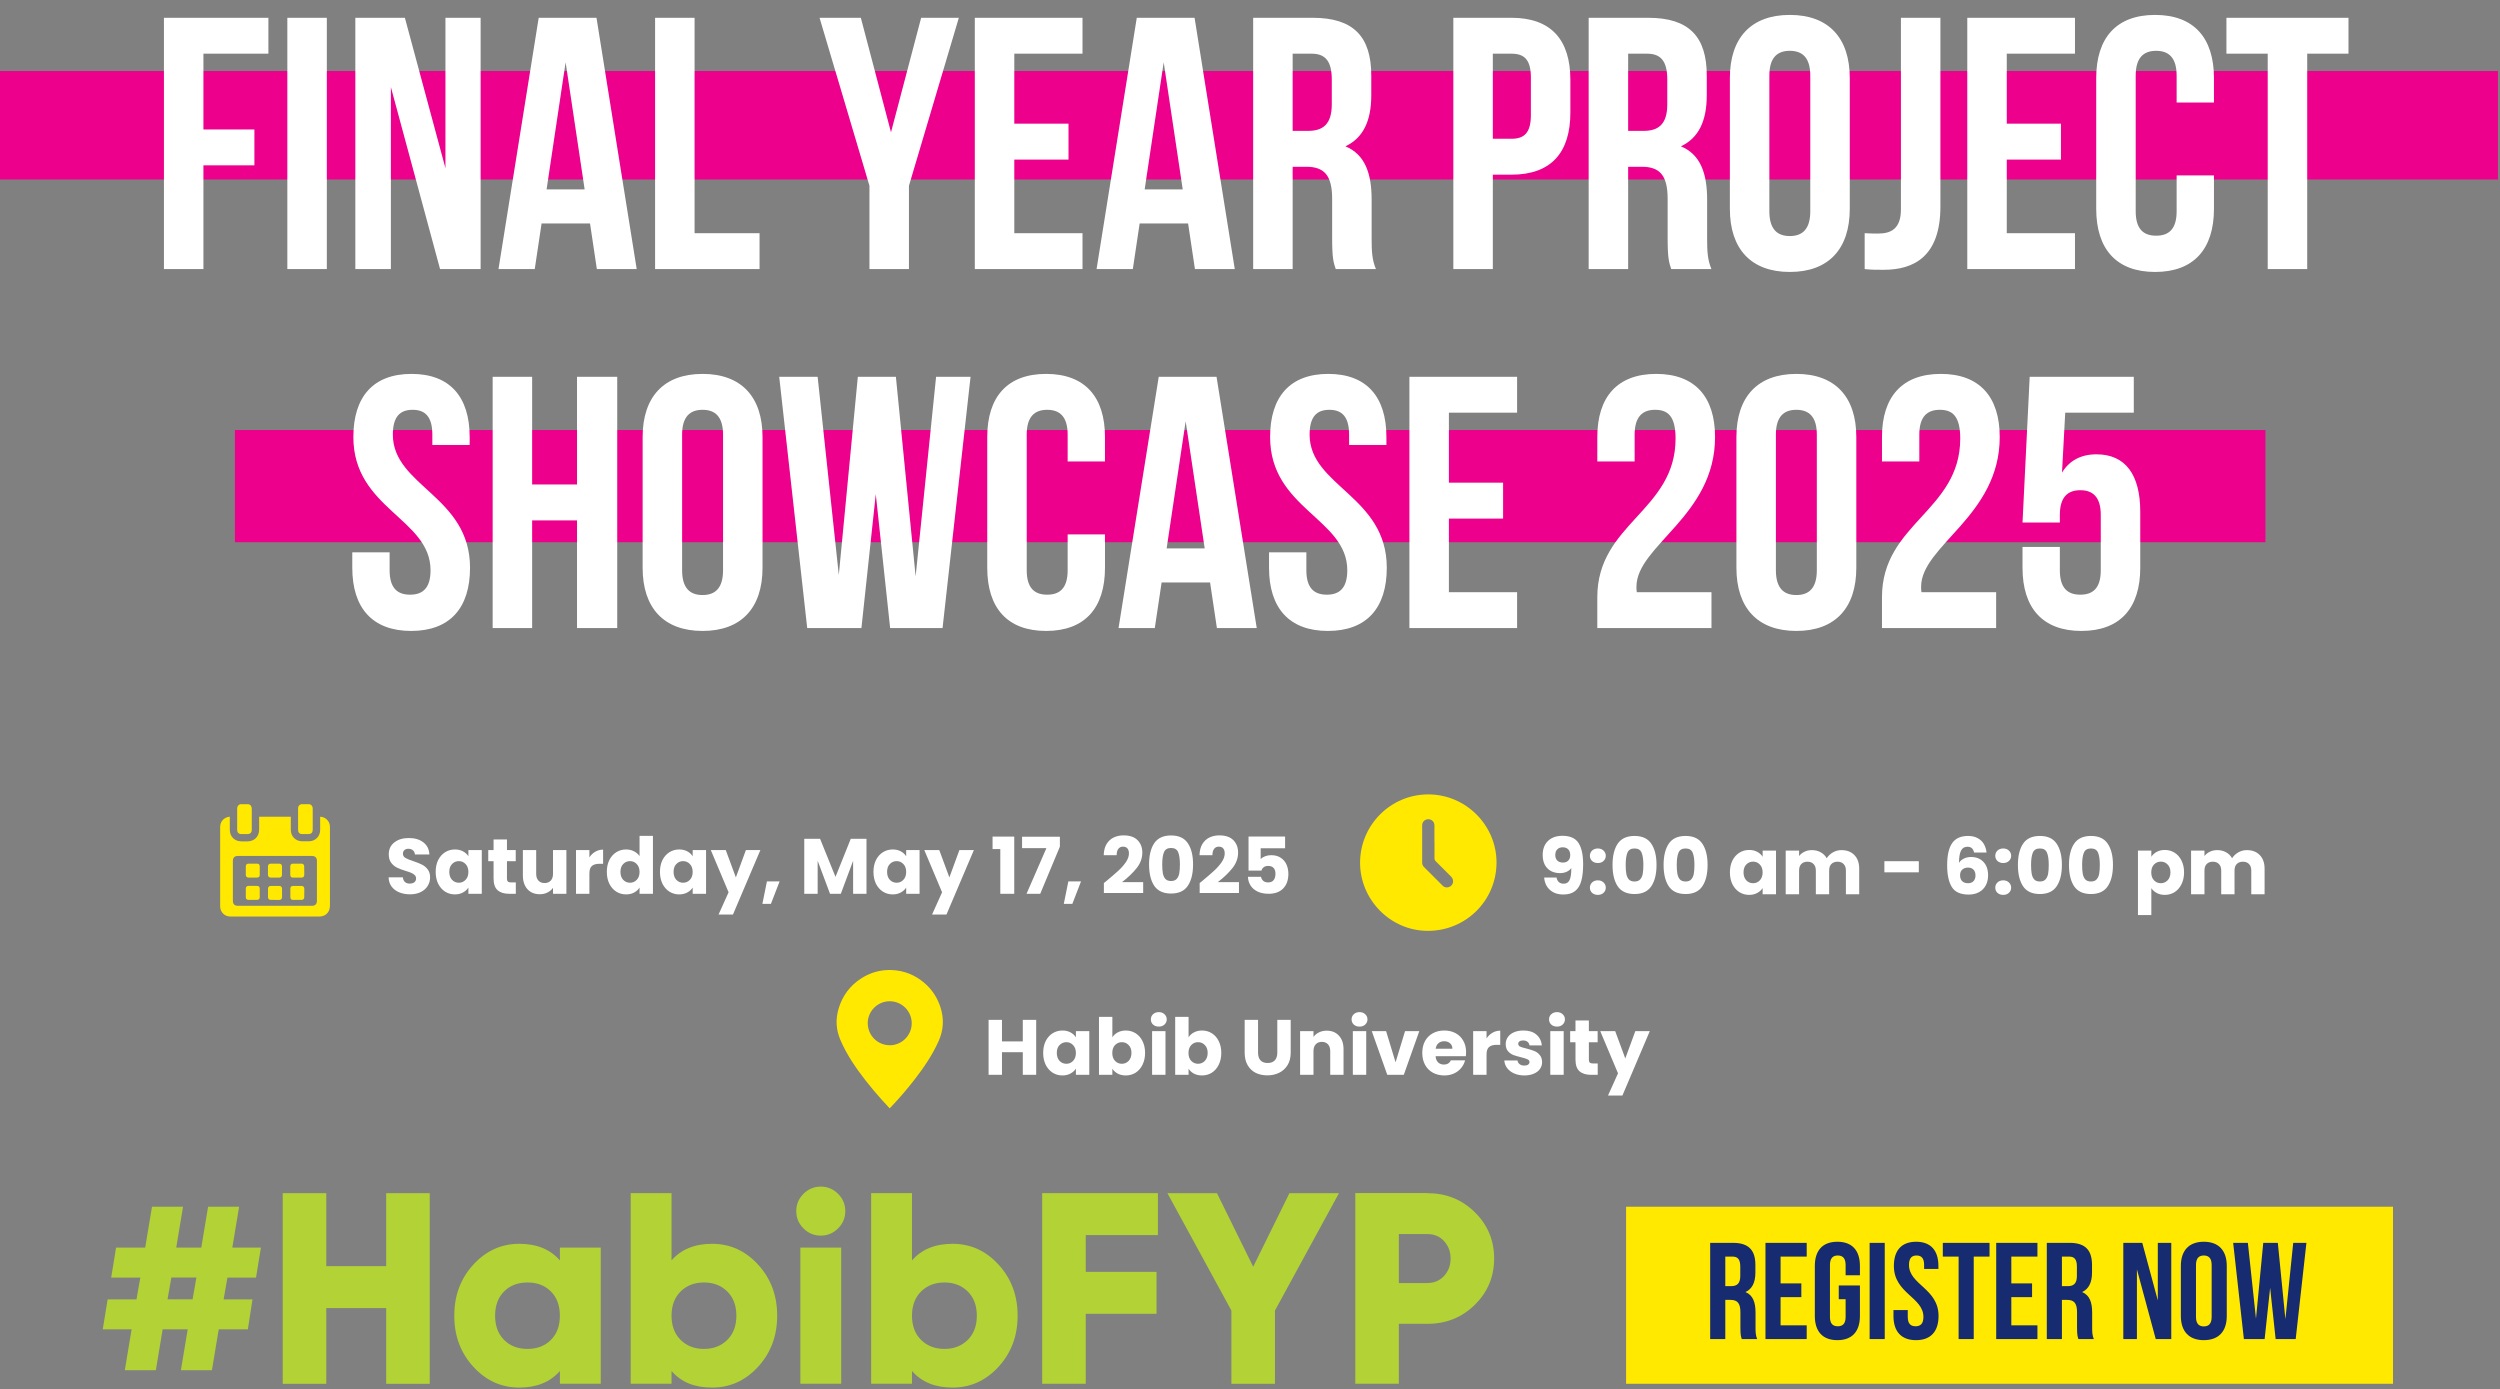
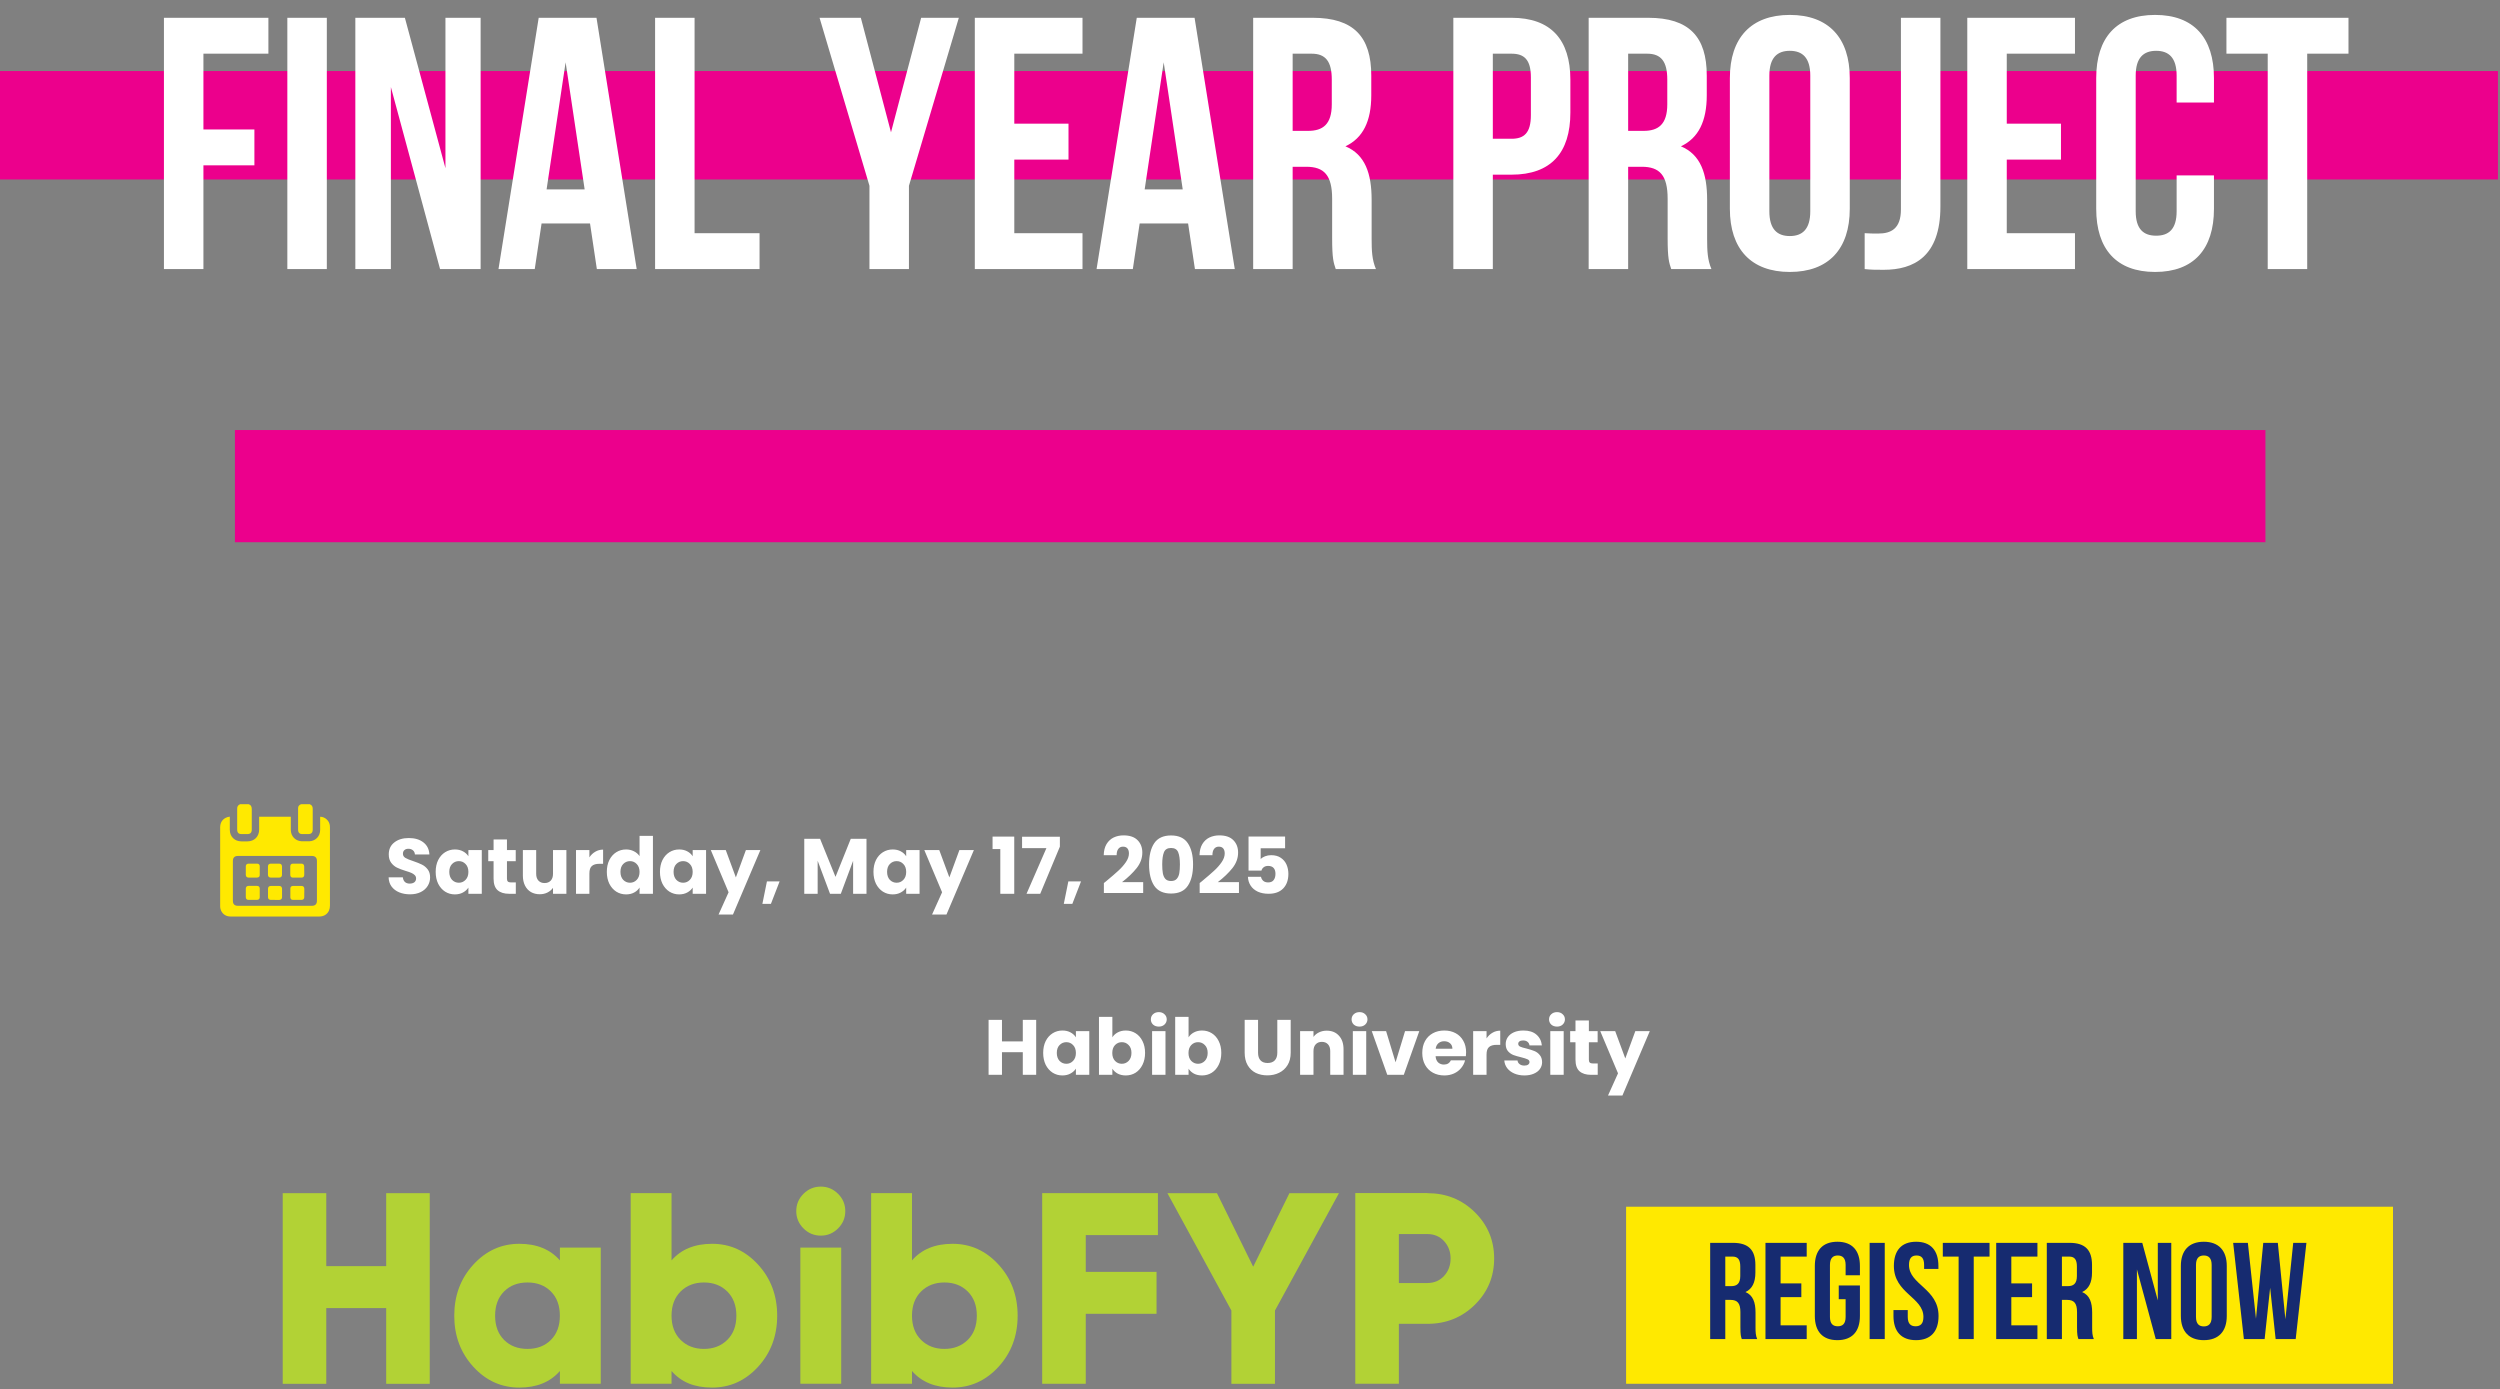
<svg xmlns="http://www.w3.org/2000/svg" width="511" height="284" viewBox="0 0 511 284" fill="none">
  <rect x="0" y="0" width="511" height="284" fill="#808080" stroke="none" />
  <path d="M510.58 14.523H0V36.688H510.58V14.523Z" fill="#EC008C" />
  <path d="M463.054 87.899H48.017V110.829H463.054V87.899Z" fill="#EC008C" />
  <path d="M41.58 10.974V26.456H51.999V33.794H41.58V55H33.508V3.636H54.861V10.974H41.58ZM58.732 55V3.636H66.803V55H58.732ZM89.948 55L79.896 17.798V55H72.631V3.636H82.757L91.049 34.381V3.636H98.24V55H89.948ZM121.923 3.636L130.141 55H121.996L120.602 45.681H110.696L109.302 55H101.891L110.109 3.636H121.923ZM115.612 12.735L111.723 38.71H119.501L115.612 12.735ZM133.9 55V3.636H141.971V47.662H155.252V55H133.9ZM177.716 55V37.977L167.517 3.636H175.955L182.119 27.043L188.282 3.636H195.987L185.788 37.977V55H177.716ZM207.322 10.974V25.282H218.402V32.62H207.322V47.662H221.264V55H199.251V3.636H221.264V10.974H207.322ZM244.17 3.636L252.388 55H244.243L242.849 45.681H232.943L231.549 55H224.138L232.356 3.636H244.17ZM237.859 12.735L233.97 38.71H241.748L237.859 12.735ZM281.242 55H273.023C272.583 53.679 272.29 52.872 272.29 48.69V40.618C272.29 35.849 270.675 34.088 267.006 34.088H264.218V55H256.147V3.636H268.327C276.692 3.636 280.288 7.525 280.288 15.45V19.486C280.288 24.769 278.6 28.218 275.005 29.905C279.04 31.593 280.361 35.482 280.361 40.838V48.763C280.361 51.258 280.434 53.092 281.242 55ZM268.107 10.974H264.218V26.75H267.373C270.382 26.75 272.216 25.429 272.216 21.32V16.257C272.216 12.588 270.969 10.974 268.107 10.974ZM308.95 3.636C317.021 3.636 320.984 8.112 320.984 16.33V23.008C320.984 31.226 317.021 35.702 308.95 35.702H305.134V55H297.063V3.636H308.95ZM308.95 10.974H305.134V28.364H308.95C311.518 28.364 312.912 27.19 312.912 23.521V15.817C312.912 12.148 311.518 10.974 308.95 10.974ZM349.817 55H341.599C341.159 53.679 340.865 52.872 340.865 48.69V40.618C340.865 35.849 339.251 34.088 335.582 34.088H332.794V55H324.722V3.636H336.903C345.268 3.636 348.863 7.525 348.863 15.45V19.486C348.863 24.769 347.176 28.218 343.58 29.905C347.616 31.593 348.937 35.482 348.937 40.838V48.763C348.937 51.258 349.01 53.092 349.817 55ZM336.683 10.974H332.794V26.75H335.949C338.958 26.75 340.792 25.429 340.792 21.32V16.257C340.792 12.588 339.545 10.974 336.683 10.974ZM361.656 15.45V43.186C361.656 46.855 363.27 48.249 365.839 48.249C368.407 48.249 370.021 46.855 370.021 43.186V15.45C370.021 11.781 368.407 10.387 365.839 10.387C363.27 10.387 361.656 11.781 361.656 15.45ZM353.585 42.673V15.963C353.585 7.745 357.914 3.049 365.839 3.049C373.763 3.049 378.093 7.745 378.093 15.963V42.673C378.093 50.891 373.763 55.587 365.839 55.587C357.914 55.587 353.585 50.891 353.585 42.673ZM381.137 55V47.662C382.017 47.736 383.044 47.736 383.925 47.736C386.493 47.736 388.548 46.782 388.548 42.819V3.636H396.619V42.232C396.619 52.505 391.116 55.147 385.026 55.147C383.558 55.147 382.457 55.147 381.137 55ZM410.183 10.974V25.282H421.263V32.62H410.183V47.662H424.125V55H402.112V3.636H424.125V10.974H410.183ZM444.903 35.849H452.534V42.673C452.534 50.891 448.425 55.587 440.5 55.587C432.575 55.587 428.466 50.891 428.466 42.673V15.963C428.466 7.745 432.575 3.049 440.5 3.049C448.425 3.049 452.534 7.745 452.534 15.963V20.953H444.903V15.45C444.903 11.781 443.288 10.387 440.72 10.387C438.152 10.387 436.538 11.781 436.538 15.45V43.186C436.538 46.855 438.152 48.176 440.72 48.176C443.288 48.176 444.903 46.855 444.903 43.186V35.849ZM455.083 10.974V3.636H480.031V10.974H471.593V55H463.521V10.974H455.083Z" fill="white" />
-   <path d="M72.227 89.34C72.227 81.122 76.263 76.426 84.114 76.426C91.966 76.426 96.001 81.122 96.001 89.34V90.954H88.37V88.827C88.37 85.158 86.903 83.764 84.334 83.764C81.766 83.764 80.299 85.158 80.299 88.827C80.299 99.393 96.075 101.374 96.075 116.049C96.075 124.268 91.966 128.964 84.041 128.964C76.116 128.964 72.007 124.268 72.007 116.049V112.894H79.638V116.563C79.638 120.232 81.252 121.553 83.821 121.553C86.389 121.553 88.003 120.232 88.003 116.563C88.003 105.997 72.227 104.016 72.227 89.34ZM108.77 106.364V128.377H100.699V77.013H108.77V99.026H117.943V77.013H126.161V128.377H117.943V106.364H108.77ZM139.424 88.827V116.563C139.424 120.232 141.039 121.626 143.607 121.626C146.175 121.626 147.789 120.232 147.789 116.563V88.827C147.789 85.158 146.175 83.764 143.607 83.764C141.039 83.764 139.424 85.158 139.424 88.827ZM131.353 116.049V89.34C131.353 81.122 135.682 76.426 143.607 76.426C151.531 76.426 155.861 81.122 155.861 89.34V116.049C155.861 124.268 151.531 128.964 143.607 128.964C135.682 128.964 131.353 124.268 131.353 116.049ZM181.945 128.377L179.01 101.007L176.075 128.377H164.995L159.271 77.013H167.123L171.452 117.517L175.341 77.013H183.119L187.155 117.81L191.337 77.013H198.381L192.658 128.377H181.945ZM218.228 109.225H225.859V116.049C225.859 124.268 221.75 128.964 213.825 128.964C205.901 128.964 201.792 124.268 201.792 116.049V89.34C201.792 81.122 205.901 76.426 213.825 76.426C221.75 76.426 225.859 81.122 225.859 89.34V94.33H218.228V88.827C218.228 85.158 216.614 83.764 214.046 83.764C211.477 83.764 209.863 85.158 209.863 88.827V116.563C209.863 120.232 211.477 121.553 214.046 121.553C216.614 121.553 218.228 120.232 218.228 116.563V109.225ZM248.66 77.013L256.879 128.377H248.734L247.34 119.058H237.434L236.04 128.377H228.629L236.847 77.013H248.66ZM242.35 86.112L238.461 112.087H246.239L242.35 86.112ZM259.61 89.34C259.61 81.122 263.646 76.426 271.497 76.426C279.349 76.426 283.384 81.122 283.384 89.34V90.954H275.753V88.827C275.753 85.158 274.286 83.764 271.717 83.764C269.149 83.764 267.682 85.158 267.682 88.827C267.682 99.393 283.458 101.374 283.458 116.049C283.458 124.268 279.349 128.964 271.424 128.964C263.499 128.964 259.39 124.268 259.39 116.049V112.894H267.021V116.563C267.021 120.232 268.636 121.553 271.204 121.553C273.772 121.553 275.386 120.232 275.386 116.563C275.386 105.997 259.61 104.016 259.61 89.34ZM296.154 84.351V98.659H307.233V105.997H296.154V121.039H310.095V128.377H288.082V77.013H310.095V84.351H296.154ZM342.486 89.634C342.486 85.011 340.872 83.764 338.304 83.764C335.736 83.764 334.121 85.158 334.121 88.827V94.33H326.49V89.34C326.49 81.122 330.599 76.426 338.524 76.426C346.449 76.426 350.558 81.122 350.558 89.34C350.558 105.483 334.488 111.5 334.488 119.938C334.488 120.305 334.488 120.672 334.562 121.039H349.824V128.377H326.49V122.066C326.49 106.951 342.486 104.456 342.486 89.634ZM362.994 88.827V116.563C362.994 120.232 364.608 121.626 367.177 121.626C369.745 121.626 371.359 120.232 371.359 116.563V88.827C371.359 85.158 369.745 83.764 367.177 83.764C364.608 83.764 362.994 85.158 362.994 88.827ZM354.923 116.049V89.34C354.923 81.122 359.252 76.426 367.177 76.426C375.101 76.426 379.431 81.122 379.431 89.34V116.049C379.431 124.268 375.101 128.964 367.177 128.964C359.252 128.964 354.923 124.268 354.923 116.049ZM400.672 89.634C400.672 85.011 399.058 83.764 396.489 83.764C393.921 83.764 392.307 85.158 392.307 88.827V94.33H384.676V89.34C384.676 81.122 388.785 76.426 396.71 76.426C404.634 76.426 408.743 81.122 408.743 89.34C408.743 105.483 392.674 111.5 392.674 119.938C392.674 120.305 392.674 120.672 392.747 121.039H408.01V128.377H384.676V122.066C384.676 106.951 400.672 104.456 400.672 89.634ZM413.402 111.794H421.033V116.563C421.033 120.232 422.647 121.553 425.215 121.553C427.784 121.553 429.398 120.232 429.398 116.563V105.263C429.398 101.594 427.784 100.2 425.215 100.2C422.647 100.2 421.033 101.594 421.033 105.263V106.804H413.402L414.869 77.013H436.148V84.351H422.133L421.473 96.605C422.941 94.183 425.289 92.862 428.517 92.862C434.461 92.862 437.469 97.045 437.469 104.603V116.049C437.469 124.268 433.36 128.964 425.435 128.964C417.511 128.964 413.402 124.268 413.402 116.049V111.794Z" fill="white" />
  <path d="M211.795 208.461V219.693H209.059V215.069H204.803V219.693H202.067V208.461H204.803V212.861H209.059V208.461H211.795ZM213.226 215.213C213.226 214.295 213.397 213.49 213.738 212.797C214.09 212.103 214.565 211.57 215.162 211.197C215.76 210.823 216.426 210.637 217.162 210.637C217.792 210.637 218.341 210.765 218.81 211.021C219.29 211.277 219.658 211.613 219.914 212.029V210.765H222.65V219.693H219.914V218.429C219.648 218.845 219.274 219.181 218.794 219.437C218.325 219.693 217.776 219.821 217.146 219.821C216.421 219.821 215.76 219.634 215.162 219.261C214.565 218.877 214.09 218.338 213.738 217.645C213.397 216.941 213.226 216.13 213.226 215.213ZM219.914 215.229C219.914 214.546 219.722 214.007 219.338 213.613C218.965 213.218 218.506 213.021 217.962 213.021C217.418 213.021 216.954 213.218 216.57 213.613C216.197 213.997 216.01 214.53 216.01 215.213C216.01 215.895 216.197 216.439 216.57 216.845C216.954 217.239 217.418 217.437 217.962 217.437C218.506 217.437 218.965 217.239 219.338 216.845C219.722 216.45 219.914 215.911 219.914 215.229ZM227.366 212.029C227.622 211.613 227.99 211.277 228.47 211.021C228.95 210.765 229.499 210.637 230.118 210.637C230.854 210.637 231.52 210.823 232.118 211.197C232.715 211.57 233.184 212.103 233.526 212.797C233.878 213.49 234.054 214.295 234.054 215.213C234.054 216.13 233.878 216.941 233.526 217.645C233.184 218.338 232.715 218.877 232.118 219.261C231.52 219.634 230.854 219.821 230.118 219.821C229.488 219.821 228.939 219.698 228.47 219.453C228 219.197 227.632 218.861 227.366 218.445V219.693H224.63V207.853H227.366V212.029ZM231.27 215.213C231.27 214.53 231.078 213.997 230.694 213.613C230.32 213.218 229.856 213.021 229.302 213.021C228.758 213.021 228.294 213.218 227.91 213.613C227.536 214.007 227.35 214.546 227.35 215.229C227.35 215.911 227.536 216.45 227.91 216.845C228.294 217.239 228.758 217.437 229.302 217.437C229.846 217.437 230.31 217.239 230.694 216.845C231.078 216.439 231.27 215.895 231.27 215.213ZM236.865 209.837C236.385 209.837 235.99 209.698 235.681 209.421C235.382 209.133 235.233 208.781 235.233 208.365C235.233 207.938 235.382 207.586 235.681 207.309C235.99 207.021 236.385 206.877 236.865 206.877C237.334 206.877 237.718 207.021 238.017 207.309C238.326 207.586 238.481 207.938 238.481 208.365C238.481 208.781 238.326 209.133 238.017 209.421C237.718 209.698 237.334 209.837 236.865 209.837ZM238.225 210.765V219.693H235.489V210.765H238.225ZM242.944 212.029C243.2 211.613 243.568 211.277 244.048 211.021C244.528 210.765 245.077 210.637 245.696 210.637C246.432 210.637 247.098 210.823 247.696 211.197C248.293 211.57 248.762 212.103 249.104 212.797C249.456 213.49 249.632 214.295 249.632 215.213C249.632 216.13 249.456 216.941 249.104 217.645C248.762 218.338 248.293 218.877 247.696 219.261C247.098 219.634 246.432 219.821 245.696 219.821C245.066 219.821 244.517 219.698 244.048 219.453C243.578 219.197 243.21 218.861 242.944 218.445V219.693H240.208V207.853H242.944V212.029ZM246.848 215.213C246.848 214.53 246.656 213.997 246.272 213.613C245.898 213.218 245.434 213.021 244.88 213.021C244.336 213.021 243.872 213.218 243.488 213.613C243.114 214.007 242.928 214.546 242.928 215.229C242.928 215.911 243.114 216.45 243.488 216.845C243.872 217.239 244.336 217.437 244.88 217.437C245.424 217.437 245.888 217.239 246.272 216.845C246.656 216.439 246.848 215.895 246.848 215.213ZM257.146 208.461V215.181C257.146 215.853 257.311 216.37 257.642 216.733C257.972 217.095 258.458 217.277 259.098 217.277C259.738 217.277 260.228 217.095 260.57 216.733C260.911 216.37 261.082 215.853 261.082 215.181V208.461H263.818V215.165C263.818 216.167 263.604 217.015 263.178 217.709C262.751 218.402 262.175 218.925 261.45 219.277C260.735 219.629 259.935 219.805 259.05 219.805C258.164 219.805 257.37 219.634 256.666 219.293C255.972 218.941 255.423 218.418 255.018 217.725C254.612 217.021 254.41 216.167 254.41 215.165V208.461H257.146ZM271.179 210.669C272.224 210.669 273.056 211.01 273.675 211.693C274.304 212.365 274.619 213.293 274.619 214.477V219.693H271.899V214.845C271.899 214.247 271.744 213.783 271.435 213.453C271.126 213.122 270.71 212.957 270.187 212.957C269.664 212.957 269.248 213.122 268.939 213.453C268.63 213.783 268.475 214.247 268.475 214.845V219.693H265.739V210.765H268.475V211.949C268.752 211.554 269.126 211.245 269.595 211.021C270.064 210.786 270.592 210.669 271.179 210.669ZM277.896 209.837C277.416 209.837 277.022 209.698 276.712 209.421C276.414 209.133 276.264 208.781 276.264 208.365C276.264 207.938 276.414 207.586 276.712 207.309C277.022 207.021 277.416 206.877 277.896 206.877C278.366 206.877 278.75 207.021 279.048 207.309C279.358 207.586 279.512 207.938 279.512 208.365C279.512 208.781 279.358 209.133 279.048 209.421C278.75 209.698 278.366 209.837 277.896 209.837ZM279.256 210.765V219.693H276.52V210.765H279.256ZM285.255 217.133L287.191 210.765H290.103L286.935 219.693H283.559L280.391 210.765H283.319L285.255 217.133ZM299.671 215.085C299.671 215.341 299.655 215.607 299.623 215.885H293.431C293.473 216.439 293.649 216.866 293.959 217.165C294.279 217.453 294.668 217.597 295.127 217.597C295.809 217.597 296.284 217.309 296.551 216.733H299.463C299.313 217.319 299.041 217.847 298.647 218.317C298.263 218.786 297.777 219.154 297.191 219.421C296.604 219.687 295.948 219.821 295.223 219.821C294.348 219.821 293.569 219.634 292.887 219.261C292.204 218.887 291.671 218.354 291.287 217.661C290.903 216.967 290.711 216.157 290.711 215.229C290.711 214.301 290.897 213.49 291.271 212.797C291.655 212.103 292.188 211.57 292.871 211.197C293.553 210.823 294.337 210.637 295.223 210.637C296.087 210.637 296.855 210.818 297.527 211.181C298.199 211.543 298.721 212.061 299.095 212.733C299.479 213.405 299.671 214.189 299.671 215.085ZM296.871 214.365C296.871 213.895 296.711 213.522 296.391 213.245C296.071 212.967 295.671 212.829 295.191 212.829C294.732 212.829 294.343 212.962 294.023 213.229C293.713 213.495 293.521 213.874 293.447 214.365H296.871ZM303.85 212.253C304.17 211.762 304.57 211.378 305.05 211.101C305.53 210.813 306.063 210.669 306.65 210.669V213.565H305.898C305.215 213.565 304.703 213.714 304.362 214.013C304.021 214.301 303.85 214.813 303.85 215.549V219.693H301.114V210.765H303.85V212.253ZM311.59 219.821C310.811 219.821 310.118 219.687 309.51 219.421C308.902 219.154 308.422 218.791 308.07 218.333C307.718 217.863 307.52 217.341 307.478 216.765H310.182C310.214 217.074 310.358 217.325 310.614 217.517C310.87 217.709 311.184 217.805 311.558 217.805C311.899 217.805 312.16 217.741 312.342 217.613C312.534 217.474 312.63 217.298 312.63 217.085C312.63 216.829 312.496 216.642 312.23 216.525C311.963 216.397 311.531 216.258 310.934 216.109C310.294 215.959 309.76 215.805 309.334 215.645C308.907 215.474 308.539 215.213 308.23 214.861C307.92 214.498 307.766 214.013 307.766 213.405C307.766 212.893 307.904 212.429 308.182 212.013C308.47 211.586 308.886 211.25 309.43 211.005C309.984 210.759 310.64 210.637 311.398 210.637C312.518 210.637 313.398 210.914 314.038 211.469C314.688 212.023 315.062 212.759 315.158 213.677H312.63C312.587 213.367 312.448 213.122 312.214 212.941C311.99 212.759 311.691 212.669 311.318 212.669C310.998 212.669 310.752 212.733 310.582 212.861C310.411 212.978 310.326 213.143 310.326 213.357C310.326 213.613 310.459 213.805 310.726 213.933C311.003 214.061 311.43 214.189 312.006 214.317C312.667 214.487 313.206 214.658 313.622 214.829C314.038 214.989 314.4 215.255 314.71 215.629C315.03 215.991 315.195 216.482 315.206 217.101C315.206 217.623 315.056 218.093 314.758 218.509C314.47 218.914 314.048 219.234 313.494 219.469C312.95 219.703 312.315 219.821 311.59 219.821ZM318.256 209.837C317.776 209.837 317.381 209.698 317.072 209.421C316.773 209.133 316.624 208.781 316.624 208.365C316.624 207.938 316.773 207.586 317.072 207.309C317.381 207.021 317.776 206.877 318.256 206.877C318.725 206.877 319.109 207.021 319.408 207.309C319.717 207.586 319.872 207.938 319.872 208.365C319.872 208.781 319.717 209.133 319.408 209.421C319.109 209.698 318.725 209.837 318.256 209.837ZM319.616 210.765V219.693H316.88V210.765H319.616ZM326.574 217.373V219.693H325.182C324.19 219.693 323.417 219.453 322.862 218.973C322.308 218.482 322.03 217.687 322.03 216.589V213.037H320.942V210.765H322.03V208.589H324.766V210.765H326.558V213.037H324.766V216.621C324.766 216.887 324.83 217.079 324.958 217.197C325.086 217.314 325.3 217.373 325.598 217.373H326.574ZM337.218 210.765L331.618 223.933H328.674L330.722 219.389L327.09 210.765H330.146L332.21 216.349L334.258 210.765H337.218Z" fill="white" />
-   <path d="M181.845 226.543C181.275 225.923 180.705 225.323 180.155 224.703C177.945 222.213 175.845 219.623 174.045 216.813C173.165 215.433 172.385 214.003 171.745 212.483C170.885 210.443 170.775 208.373 171.385 206.253C172.165 203.563 173.725 201.453 176.095 199.943C177.955 198.763 179.995 198.203 182.195 198.273C184.795 198.363 187.085 199.283 189.045 201.003C190.555 202.323 191.605 203.953 192.225 205.863C192.995 208.233 192.865 210.543 191.845 212.823C190.575 215.653 188.845 218.193 186.955 220.633C185.425 222.603 183.805 224.503 182.085 226.303C182.025 226.373 181.955 226.433 181.855 226.533L181.845 226.543ZM181.865 213.653C184.345 213.643 186.355 211.633 186.355 209.153C186.355 206.673 184.345 204.663 181.865 204.653C179.385 204.643 177.345 206.693 177.365 209.163C177.385 211.653 179.395 213.653 181.865 213.643V213.653Z" fill="#FFE900" />
  <path d="M83.816 182.799C82.994 182.799 82.258 182.665 81.608 182.399C80.957 182.132 80.434 181.737 80.04 181.215C79.656 180.692 79.453 180.063 79.432 179.327H82.344C82.386 179.743 82.53 180.063 82.776 180.287C83.021 180.5 83.341 180.607 83.736 180.607C84.141 180.607 84.461 180.516 84.696 180.335C84.93 180.143 85.048 179.881 85.048 179.551C85.048 179.273 84.952 179.044 84.76 178.863C84.578 178.681 84.349 178.532 84.072 178.415C83.805 178.297 83.421 178.164 82.92 178.015C82.194 177.791 81.602 177.567 81.144 177.343C80.685 177.119 80.29 176.788 79.96 176.351C79.629 175.913 79.464 175.343 79.464 174.639C79.464 173.593 79.842 172.777 80.6 172.191C81.357 171.593 82.344 171.295 83.56 171.295C84.797 171.295 85.794 171.593 86.552 172.191C87.309 172.777 87.714 173.599 87.768 174.655H84.808C84.786 174.292 84.653 174.009 84.408 173.807C84.162 173.593 83.848 173.487 83.464 173.487C83.133 173.487 82.866 173.577 82.664 173.759C82.461 173.929 82.36 174.18 82.36 174.511C82.36 174.873 82.53 175.156 82.872 175.359C83.213 175.561 83.746 175.78 84.472 176.015C85.197 176.26 85.784 176.495 86.232 176.719C86.69 176.943 87.085 177.268 87.416 177.695C87.746 178.121 87.912 178.671 87.912 179.343C87.912 179.983 87.746 180.564 87.416 181.087C87.096 181.609 86.626 182.025 86.008 182.335C85.389 182.644 84.658 182.799 83.816 182.799ZM89.052 178.207C89.052 177.289 89.222 176.484 89.564 175.791C89.915 175.097 90.39 174.564 90.987 174.191C91.585 173.817 92.251 173.631 92.987 173.631C93.617 173.631 94.166 173.759 94.635 174.015C95.115 174.271 95.484 174.607 95.74 175.023V173.759H98.475V182.687H95.74V181.423C95.473 181.839 95.1 182.175 94.62 182.431C94.15 182.687 93.601 182.815 92.972 182.815C92.246 182.815 91.585 182.628 90.987 182.255C90.39 181.871 89.915 181.332 89.564 180.639C89.222 179.935 89.052 179.124 89.052 178.207ZM95.74 178.223C95.74 177.54 95.547 177.001 95.163 176.607C94.79 176.212 94.332 176.015 93.787 176.015C93.243 176.015 92.779 176.212 92.395 176.607C92.022 176.991 91.835 177.524 91.835 178.207C91.835 178.889 92.022 179.433 92.395 179.839C92.779 180.233 93.243 180.431 93.787 180.431C94.332 180.431 94.79 180.233 95.163 179.839C95.547 179.444 95.74 178.905 95.74 178.223ZM105.431 180.367V182.687H104.039C103.047 182.687 102.274 182.447 101.719 181.967C101.164 181.476 100.887 180.681 100.887 179.583V176.031H99.799V173.759H100.887V171.583H103.623V173.759H105.415V176.031H103.623V179.615C103.623 179.881 103.687 180.073 103.815 180.191C103.943 180.308 104.156 180.367 104.455 180.367H105.431ZM115.771 173.759V182.687H113.035V181.471C112.758 181.865 112.379 182.185 111.899 182.431C111.43 182.665 110.907 182.783 110.331 182.783C109.648 182.783 109.046 182.633 108.523 182.335C108 182.025 107.595 181.583 107.307 181.007C107.019 180.431 106.875 179.753 106.875 178.975V173.759H109.595V178.607C109.595 179.204 109.75 179.668 110.059 179.999C110.368 180.329 110.784 180.495 111.307 180.495C111.84 180.495 112.262 180.329 112.571 179.999C112.88 179.668 113.035 179.204 113.035 178.607V173.759H115.771ZM120.472 175.247C120.792 174.756 121.192 174.372 121.672 174.095C122.152 173.807 122.685 173.663 123.272 173.663V176.559H122.52C121.837 176.559 121.325 176.708 120.984 177.007C120.643 177.295 120.472 177.807 120.472 178.543V182.687H117.736V173.759H120.472V175.247ZM124.036 178.207C124.036 177.289 124.207 176.484 124.548 175.791C124.9 175.097 125.375 174.564 125.972 174.191C126.569 173.817 127.236 173.631 127.972 173.631C128.559 173.631 129.092 173.753 129.572 173.999C130.063 174.244 130.447 174.575 130.724 174.991V170.847H133.46V182.687H130.724V181.407C130.468 181.833 130.1 182.175 129.62 182.431C129.151 182.687 128.601 182.815 127.972 182.815C127.236 182.815 126.569 182.628 125.972 182.255C125.375 181.871 124.9 181.332 124.548 180.639C124.207 179.935 124.036 179.124 124.036 178.207ZM130.724 178.223C130.724 177.54 130.532 177.001 130.148 176.607C129.775 176.212 129.316 176.015 128.772 176.015C128.228 176.015 127.764 176.212 127.38 176.607C127.007 176.991 126.82 177.524 126.82 178.207C126.82 178.889 127.007 179.433 127.38 179.839C127.764 180.233 128.228 180.431 128.772 180.431C129.316 180.431 129.775 180.233 130.148 179.839C130.532 179.444 130.724 178.905 130.724 178.223ZM134.895 178.207C134.895 177.289 135.066 176.484 135.407 175.791C135.759 175.097 136.234 174.564 136.831 174.191C137.429 173.817 138.095 173.631 138.831 173.631C139.461 173.631 140.01 173.759 140.479 174.015C140.959 174.271 141.327 174.607 141.583 175.023V173.759H144.319V182.687H141.583V181.423C141.317 181.839 140.943 182.175 140.463 182.431C139.994 182.687 139.445 182.815 138.815 182.815C138.09 182.815 137.429 182.628 136.831 182.255C136.234 181.871 135.759 181.332 135.407 180.639C135.066 179.935 134.895 179.124 134.895 178.207ZM141.583 178.223C141.583 177.54 141.391 177.001 141.007 176.607C140.634 176.212 140.175 176.015 139.631 176.015C139.087 176.015 138.623 176.212 138.239 176.607C137.866 176.991 137.679 177.524 137.679 178.207C137.679 178.889 137.866 179.433 138.239 179.839C138.623 180.233 139.087 180.431 139.631 180.431C140.175 180.431 140.634 180.233 141.007 179.839C141.391 179.444 141.583 178.905 141.583 178.223ZM155.419 173.759L149.819 186.927H146.875L148.923 182.383L145.291 173.759H148.347L150.411 179.343L152.459 173.759H155.419ZM159.352 180.159L157.576 184.751H155.832L156.76 180.159H159.352ZM177.112 171.455V182.687H174.376V175.951L171.864 182.687H169.656L167.128 175.935V182.687H164.392V171.455H167.624L170.776 179.231L173.896 171.455H177.112ZM178.536 178.207C178.536 177.289 178.707 176.484 179.048 175.791C179.4 175.097 179.875 174.564 180.472 174.191C181.069 173.817 181.736 173.631 182.472 173.631C183.101 173.631 183.651 173.759 184.12 174.015C184.6 174.271 184.968 174.607 185.224 175.023V173.759H187.96V182.687H185.224V181.423C184.957 181.839 184.584 182.175 184.104 182.431C183.635 182.687 183.085 182.815 182.456 182.815C181.731 182.815 181.069 182.628 180.472 182.255C179.875 181.871 179.4 181.332 179.048 180.639C178.707 179.935 178.536 179.124 178.536 178.207ZM185.224 178.223C185.224 177.54 185.032 177.001 184.648 176.607C184.275 176.212 183.816 176.015 183.272 176.015C182.728 176.015 182.264 176.212 181.88 176.607C181.507 176.991 181.32 177.524 181.32 178.207C181.32 178.889 181.507 179.433 181.88 179.839C182.264 180.233 182.728 180.431 183.272 180.431C183.816 180.431 184.275 180.233 184.648 179.839C185.032 179.444 185.224 178.905 185.224 178.223ZM199.059 173.759L193.459 186.927H190.515L192.563 182.383L188.931 173.759H191.987L194.051 179.343L196.099 173.759H199.059ZM202.879 173.551V171.007H207.311V182.687H204.463V173.551H202.879ZM216.639 173.055L212.623 182.687H209.823L213.887 173.359H208.911V171.023H216.639V173.055ZM220.961 180.159L219.185 184.751H217.441L218.369 180.159H220.961ZM225.634 180.495C225.996 180.207 226.162 180.073 226.13 180.095C227.175 179.231 227.996 178.521 228.594 177.967C229.202 177.412 229.714 176.831 230.13 176.223C230.546 175.615 230.754 175.023 230.754 174.447C230.754 174.009 230.652 173.668 230.45 173.423C230.247 173.177 229.943 173.055 229.538 173.055C229.132 173.055 228.812 173.209 228.578 173.519C228.354 173.817 228.242 174.244 228.242 174.799H225.602C225.623 173.892 225.815 173.135 226.178 172.527C226.551 171.919 227.036 171.471 227.634 171.183C228.242 170.895 228.914 170.751 229.65 170.751C230.919 170.751 231.874 171.076 232.514 171.727C233.164 172.377 233.49 173.225 233.49 174.271C233.49 175.412 233.1 176.473 232.322 177.455C231.543 178.425 230.551 179.375 229.346 180.303H233.666V182.527H225.634V180.495ZM234.87 176.687C234.87 174.852 235.222 173.407 235.926 172.351C236.641 171.295 237.788 170.767 239.366 170.767C240.945 170.767 242.086 171.295 242.79 172.351C243.505 173.407 243.862 174.852 243.862 176.687C243.862 178.543 243.505 179.999 242.79 181.055C242.086 182.111 240.945 182.639 239.366 182.639C237.788 182.639 236.641 182.111 235.926 181.055C235.222 179.999 234.87 178.543 234.87 176.687ZM241.174 176.687C241.174 175.609 241.057 174.783 240.822 174.207C240.588 173.62 240.102 173.327 239.366 173.327C238.63 173.327 238.145 173.62 237.91 174.207C237.676 174.783 237.558 175.609 237.558 176.687C237.558 177.412 237.601 178.015 237.686 178.495C237.772 178.964 237.942 179.348 238.198 179.647C238.465 179.935 238.854 180.079 239.366 180.079C239.878 180.079 240.262 179.935 240.518 179.647C240.785 179.348 240.961 178.964 241.046 178.495C241.132 178.015 241.174 177.412 241.174 176.687ZM245.212 180.495C245.575 180.207 245.74 180.073 245.708 180.095C246.753 179.231 247.575 178.521 248.172 177.967C248.78 177.412 249.292 176.831 249.708 176.223C250.124 175.615 250.332 175.023 250.332 174.447C250.332 174.009 250.231 173.668 250.028 173.423C249.825 173.177 249.521 173.055 249.116 173.055C248.711 173.055 248.391 173.209 248.156 173.519C247.932 173.817 247.82 174.244 247.82 174.799H245.18C245.201 173.892 245.393 173.135 245.756 172.527C246.129 171.919 246.615 171.471 247.212 171.183C247.82 170.895 248.492 170.751 249.228 170.751C250.497 170.751 251.452 171.076 252.092 171.727C252.743 172.377 253.068 173.225 253.068 174.271C253.068 175.412 252.679 176.473 251.9 177.455C251.121 178.425 250.129 179.375 248.924 180.303H253.244V182.527H245.212V180.495ZM262.673 173.391H257.681V175.599C257.894 175.364 258.193 175.172 258.577 175.023C258.961 174.873 259.377 174.799 259.825 174.799C260.625 174.799 261.286 174.98 261.809 175.343C262.342 175.705 262.731 176.175 262.977 176.751C263.222 177.327 263.345 177.951 263.345 178.623C263.345 179.871 262.993 180.863 262.289 181.599C261.585 182.324 260.593 182.687 259.313 182.687C258.459 182.687 257.718 182.543 257.089 182.255C256.459 181.956 255.974 181.545 255.633 181.023C255.291 180.5 255.105 179.897 255.073 179.215H257.745C257.809 179.545 257.963 179.823 258.209 180.047C258.454 180.26 258.79 180.367 259.217 180.367C259.718 180.367 260.091 180.207 260.337 179.887C260.582 179.567 260.705 179.14 260.705 178.607C260.705 178.084 260.577 177.684 260.321 177.407C260.065 177.129 259.691 176.991 259.201 176.991C258.838 176.991 258.539 177.081 258.305 177.263C258.07 177.433 257.915 177.663 257.841 177.951H255.201V170.991H262.673V173.391Z" fill="white" />
  <path d="M63.3 164.377C63.77 164.547 63.93 164.887 63.92 165.367C63.91 166.757 63.92 168.147 63.92 169.537C63.92 170.207 63.64 170.487 62.96 170.487C62.56 170.487 62.15 170.487 61.75 170.487C61.26 170.487 60.94 170.177 60.93 169.697C60.92 168.187 60.93 166.677 60.93 165.167C60.93 164.757 61.18 164.517 61.55 164.377H63.3Z" fill="#FFE900" />
-   <path d="M50.83 164.377C51.3 164.537 51.46 164.877 51.46 165.367C51.45 166.767 51.46 168.157 51.46 169.557C51.46 170.197 51.17 170.487 50.53 170.487C50.15 170.487 49.77 170.487 49.39 170.487C48.77 170.487 48.48 170.197 48.48 169.567C48.48 168.477 48.48 167.387 48.48 166.297C48.48 165.987 48.49 165.687 48.48 165.377C48.45 164.897 48.63 164.547 49.09 164.377H50.84H50.83Z" fill="#FFE900" />
+   <path d="M50.83 164.377C51.3 164.537 51.46 164.877 51.46 165.367C51.45 166.767 51.46 168.157 51.46 169.557C51.46 170.197 51.17 170.487 50.53 170.487C50.15 170.487 49.77 170.487 49.39 170.487C48.77 170.487 48.48 170.197 48.48 169.567C48.48 168.477 48.48 167.387 48.48 166.297C48.48 165.987 48.49 165.687 48.48 165.377C48.45 164.897 48.63 164.547 49.09 164.377H50.84Z" fill="#FFE900" />
  <path d="M46.97 166.927C46.97 167.027 46.97 167.107 46.97 167.187C46.97 167.987 46.97 168.787 46.97 169.587C46.97 170.997 47.94 171.967 49.35 171.977C49.76 171.977 50.17 171.977 50.58 171.977C52 171.967 52.97 170.987 52.97 169.577C52.97 168.787 52.97 167.987 52.97 167.197C52.97 167.117 52.97 167.037 52.97 166.937H59.44C59.44 167.017 59.44 167.097 59.44 167.177C59.44 167.987 59.44 168.807 59.44 169.617C59.44 170.917 60.37 171.897 61.66 171.957C62.18 171.977 62.71 171.977 63.23 171.957C64.51 171.897 65.43 170.937 65.44 169.657C65.44 168.837 65.44 168.017 65.44 167.187C65.44 167.107 65.44 167.027 65.44 166.947C66.41 166.927 67.33 167.767 67.42 168.747C67.43 168.877 67.44 169.017 67.44 169.147C67.44 174.467 67.44 179.777 67.44 185.097C67.44 185.827 67.21 186.447 66.63 186.907C66.22 187.227 65.74 187.337 65.23 187.337C60.37 187.337 55.51 187.337 50.65 187.337C49.48 187.337 48.3 187.337 47.13 187.337C46.11 187.337 45.34 186.757 45.07 185.797C45.01 185.587 45 185.357 45 185.137C45 179.797 45 174.457 45 169.127C45 168.067 45.53 167.327 46.5 167.017C46.65 166.967 46.8 166.957 46.99 166.917L46.97 166.927ZM56.19 185.147C58.71 185.147 61.23 185.147 63.75 185.147C64.43 185.147 64.78 184.797 64.78 184.107C64.78 181.397 64.78 178.697 64.78 175.987C64.78 175.297 64.43 174.957 63.74 174.957C58.71 174.957 53.67 174.957 48.64 174.957C47.94 174.957 47.6 175.297 47.6 176.007C47.6 178.707 47.6 181.407 47.6 184.107C47.6 184.807 47.94 185.147 48.65 185.147C51.16 185.147 53.68 185.147 56.19 185.147Z" fill="#FFE900" />
  <path d="M56.219 176.527C56.499 176.527 56.77 176.527 57.05 176.527C57.429 176.527 57.63 176.737 57.639 177.107C57.639 177.667 57.639 178.227 57.639 178.787C57.639 179.157 57.45 179.367 57.08 179.377C56.499 179.397 55.91 179.397 55.33 179.377C54.959 179.367 54.779 179.157 54.77 178.787C54.77 178.237 54.77 177.677 54.77 177.127C54.77 176.727 54.98 176.527 55.389 176.527C55.669 176.527 55.94 176.527 56.219 176.527Z" fill="#FFE900" />
  <path d="M56.2 183.937C55.92 183.937 55.65 183.937 55.37 183.937C54.99 183.937 54.78 183.727 54.78 183.357C54.78 182.787 54.78 182.217 54.78 181.657C54.78 181.307 54.99 181.097 55.34 181.087C55.92 181.077 56.51 181.077 57.09 181.087C57.44 181.087 57.64 181.307 57.65 181.657C57.65 182.237 57.65 182.807 57.65 183.387C57.65 183.737 57.43 183.927 57.08 183.947C57.07 183.947 57.05 183.947 57.04 183.947C56.76 183.947 56.49 183.947 56.21 183.947L56.2 183.937Z" fill="#FFE900" />
  <path d="M50.24 177.957C50.24 177.677 50.24 177.387 50.24 177.107C50.24 176.737 50.44 176.537 50.81 176.527C51.39 176.527 51.96 176.527 52.54 176.527C52.88 176.527 53.08 176.707 53.09 177.047C53.11 177.647 53.11 178.257 53.09 178.857C53.09 179.187 52.88 179.367 52.54 179.377C51.96 179.387 51.37 179.397 50.79 179.377C50.42 179.367 50.25 179.157 50.24 178.777C50.24 178.497 50.24 178.227 50.24 177.947V177.957Z" fill="#FFE900" />
  <path d="M62.19 177.957C62.19 178.237 62.19 178.527 62.19 178.807C62.19 179.167 62 179.377 61.64 179.387C61.06 179.407 60.47 179.407 59.89 179.387C59.53 179.387 59.34 179.187 59.33 178.817C59.32 178.247 59.32 177.667 59.33 177.087C59.33 176.717 59.54 176.527 59.91 176.527C60.47 176.527 61.03 176.527 61.59 176.527C61.98 176.527 62.17 176.727 62.18 177.127C62.18 177.137 62.18 177.157 62.18 177.167C62.18 177.427 62.18 177.687 62.18 177.947L62.19 177.957Z" fill="#FFE900" />
  <path d="M50.24 182.497C50.24 182.217 50.24 181.927 50.24 181.647C50.24 181.297 50.44 181.087 50.79 181.077C51.37 181.067 51.96 181.067 52.54 181.077C52.88 181.077 53.08 181.277 53.09 181.607C53.11 182.207 53.11 182.807 53.09 183.397C53.09 183.737 52.87 183.927 52.53 183.937C51.95 183.937 51.38 183.937 50.8 183.937C50.44 183.937 50.25 183.727 50.24 183.377C50.24 183.087 50.24 182.797 50.24 182.507V182.497Z" fill="#FFE900" />
  <path d="M62.19 182.507C62.19 182.797 62.19 183.087 62.19 183.377C62.19 183.717 61.99 183.927 61.65 183.937C61.06 183.947 60.47 183.947 59.88 183.937C59.56 183.937 59.36 183.747 59.35 183.417C59.33 182.817 59.33 182.207 59.35 181.607C59.35 181.277 59.56 181.087 59.9 181.087C60.48 181.077 61.07 181.077 61.65 181.087C62 181.087 62.19 181.307 62.2 181.657C62.2 181.937 62.2 182.227 62.2 182.507H62.19Z" fill="#FFE900" />
-   <path d="M318.154 179.363C318.314 180.205 318.805 180.627 319.626 180.627C320.192 180.627 320.592 180.376 320.826 179.875C321.061 179.373 321.178 178.557 321.178 177.427C320.944 177.757 320.624 178.013 320.218 178.195C319.813 178.376 319.36 178.467 318.858 178.467C318.176 178.467 317.568 178.328 317.034 178.051C316.501 177.763 316.08 177.341 315.77 176.787C315.472 176.221 315.322 175.539 315.322 174.739C315.322 173.949 315.482 173.261 315.802 172.675C316.133 172.088 316.597 171.635 317.194 171.315C317.802 170.995 318.517 170.835 319.338 170.835C320.917 170.835 322.021 171.325 322.65 172.307C323.28 173.288 323.594 174.733 323.594 176.643C323.594 178.029 323.466 179.176 323.21 180.083C322.965 180.979 322.544 181.661 321.946 182.131C321.36 182.6 320.554 182.835 319.53 182.835C318.72 182.835 318.026 182.675 317.45 182.355C316.885 182.035 316.448 181.613 316.138 181.091C315.84 180.568 315.669 179.992 315.626 179.363H318.154ZM319.482 176.307C319.93 176.307 320.288 176.173 320.554 175.907C320.821 175.629 320.954 175.256 320.954 174.787C320.954 174.275 320.816 173.88 320.538 173.603C320.261 173.325 319.888 173.187 319.418 173.187C318.949 173.187 318.576 173.331 318.298 173.619C318.032 173.896 317.898 174.28 317.898 174.771C317.898 175.229 318.032 175.603 318.298 175.891C318.576 176.168 318.97 176.307 319.482 176.307ZM326.606 182.915C326.126 182.915 325.731 182.776 325.422 182.499C325.123 182.211 324.974 181.859 324.974 181.443C324.974 181.016 325.123 180.659 325.422 180.371C325.731 180.083 326.126 179.939 326.606 179.939C327.075 179.939 327.459 180.083 327.758 180.371C328.067 180.659 328.222 181.016 328.222 181.443C328.222 181.859 328.067 182.211 327.758 182.499C327.459 182.776 327.075 182.915 326.606 182.915ZM326.606 176.403C326.126 176.403 325.731 176.264 325.422 175.987C325.123 175.699 324.974 175.347 324.974 174.931C324.974 174.504 325.123 174.147 325.422 173.859C325.731 173.571 326.126 173.427 326.606 173.427C327.075 173.427 327.459 173.571 327.758 173.859C328.067 174.147 328.222 174.504 328.222 174.931C328.222 175.347 328.067 175.699 327.758 175.987C327.459 176.264 327.075 176.403 326.606 176.403ZM329.601 176.787C329.601 174.952 329.953 173.507 330.657 172.451C331.372 171.395 332.518 170.867 334.097 170.867C335.676 170.867 336.817 171.395 337.521 172.451C338.236 173.507 338.593 174.952 338.593 176.787C338.593 178.643 338.236 180.099 337.521 181.155C336.817 182.211 335.676 182.739 334.097 182.739C332.518 182.739 331.372 182.211 330.657 181.155C329.953 180.099 329.601 178.643 329.601 176.787ZM335.905 176.787C335.905 175.709 335.788 174.883 335.553 174.307C335.318 173.72 334.833 173.427 334.097 173.427C333.361 173.427 332.876 173.72 332.641 174.307C332.406 174.883 332.289 175.709 332.289 176.787C332.289 177.512 332.332 178.115 332.417 178.595C332.502 179.064 332.673 179.448 332.929 179.747C333.196 180.035 333.585 180.179 334.097 180.179C334.609 180.179 334.993 180.035 335.249 179.747C335.516 179.448 335.692 179.064 335.777 178.595C335.862 178.115 335.905 177.512 335.905 176.787ZM340.038 176.787C340.038 174.952 340.39 173.507 341.094 172.451C341.809 171.395 342.956 170.867 344.534 170.867C346.113 170.867 347.254 171.395 347.958 172.451C348.673 173.507 349.03 174.952 349.03 176.787C349.03 178.643 348.673 180.099 347.958 181.155C347.254 182.211 346.113 182.739 344.534 182.739C342.956 182.739 341.809 182.211 341.094 181.155C340.39 180.099 340.038 178.643 340.038 176.787ZM346.342 176.787C346.342 175.709 346.225 174.883 345.99 174.307C345.756 173.72 345.27 173.427 344.534 173.427C343.798 173.427 343.313 173.72 343.078 174.307C342.844 174.883 342.726 175.709 342.726 176.787C342.726 177.512 342.769 178.115 342.854 178.595C342.94 179.064 343.11 179.448 343.366 179.747C343.633 180.035 344.022 180.179 344.534 180.179C345.046 180.179 345.43 180.035 345.686 179.747C345.953 179.448 346.129 179.064 346.214 178.595C346.3 178.115 346.342 177.512 346.342 176.787ZM353.594 178.307C353.594 177.389 353.765 176.584 354.106 175.891C354.458 175.197 354.933 174.664 355.53 174.291C356.128 173.917 356.794 173.731 357.53 173.731C358.16 173.731 358.709 173.859 359.178 174.115C359.658 174.371 360.026 174.707 360.282 175.123V173.859H363.018V182.787H360.282V181.523C360.016 181.939 359.642 182.275 359.162 182.531C358.693 182.787 358.144 182.915 357.514 182.915C356.789 182.915 356.128 182.728 355.53 182.355C354.933 181.971 354.458 181.432 354.106 180.739C353.765 180.035 353.594 179.224 353.594 178.307ZM360.282 178.323C360.282 177.64 360.09 177.101 359.706 176.707C359.333 176.312 358.874 176.115 358.33 176.115C357.786 176.115 357.322 176.312 356.938 176.707C356.565 177.091 356.378 177.624 356.378 178.307C356.378 178.989 356.565 179.533 356.938 179.939C357.322 180.333 357.786 180.531 358.33 180.531C358.874 180.531 359.333 180.333 359.706 179.939C360.09 179.544 360.282 179.005 360.282 178.323ZM376.39 173.763C377.499 173.763 378.379 174.099 379.03 174.771C379.691 175.443 380.022 176.376 380.022 177.571V182.787H377.302V177.939C377.302 177.363 377.147 176.92 376.838 176.611C376.539 176.291 376.123 176.131 375.59 176.131C375.057 176.131 374.635 176.291 374.326 176.611C374.027 176.92 373.878 177.363 373.878 177.939V182.787H371.158V177.939C371.158 177.363 371.003 176.92 370.694 176.611C370.395 176.291 369.979 176.131 369.446 176.131C368.913 176.131 368.491 176.291 368.182 176.611C367.883 176.92 367.734 177.363 367.734 177.939V182.787H364.998V173.859H367.734V174.979C368.011 174.605 368.374 174.312 368.822 174.099C369.27 173.875 369.777 173.763 370.342 173.763C371.014 173.763 371.611 173.907 372.134 174.195C372.667 174.483 373.083 174.893 373.382 175.427C373.691 174.936 374.113 174.536 374.646 174.227C375.179 173.917 375.761 173.763 376.39 173.763ZM392.206 176.035V178.307H385.166V176.035H392.206ZM403.502 174.259C403.417 173.864 403.267 173.571 403.054 173.379C402.841 173.176 402.537 173.075 402.142 173.075C401.534 173.075 401.097 173.341 400.83 173.875C400.563 174.397 400.425 175.229 400.414 176.371C400.649 175.997 400.985 175.704 401.422 175.491C401.87 175.277 402.361 175.171 402.894 175.171C403.939 175.171 404.777 175.501 405.406 176.163C406.046 176.824 406.366 177.747 406.366 178.931C406.366 179.709 406.206 180.392 405.886 180.979C405.577 181.565 405.118 182.024 404.51 182.355C403.913 182.685 403.203 182.851 402.382 182.851C400.739 182.851 399.598 182.339 398.958 181.315C398.318 180.28 397.998 178.797 397.998 176.867C397.998 174.84 398.334 173.336 399.006 172.355C399.689 171.363 400.777 170.867 402.27 170.867C403.07 170.867 403.742 171.027 404.286 171.347C404.841 171.656 405.257 172.067 405.534 172.579C405.822 173.091 405.993 173.651 406.046 174.259H403.502ZM402.238 177.331C401.779 177.331 401.395 177.469 401.086 177.747C400.787 178.013 400.638 178.397 400.638 178.899C400.638 179.411 400.777 179.811 401.054 180.099C401.342 180.387 401.747 180.531 402.27 180.531C402.739 180.531 403.107 180.392 403.374 180.115C403.651 179.827 403.79 179.437 403.79 178.947C403.79 178.445 403.657 178.051 403.39 177.763C403.123 177.475 402.739 177.331 402.238 177.331ZM409.465 182.915C408.985 182.915 408.591 182.776 408.281 182.499C407.983 182.211 407.833 181.859 407.833 181.443C407.833 181.016 407.983 180.659 408.281 180.371C408.591 180.083 408.985 179.939 409.465 179.939C409.935 179.939 410.319 180.083 410.617 180.371C410.927 180.659 411.081 181.016 411.081 181.443C411.081 181.859 410.927 182.211 410.617 182.499C410.319 182.776 409.935 182.915 409.465 182.915ZM409.465 176.403C408.985 176.403 408.591 176.264 408.281 175.987C407.983 175.699 407.833 175.347 407.833 174.931C407.833 174.504 407.983 174.147 408.281 173.859C408.591 173.571 408.985 173.427 409.465 173.427C409.935 173.427 410.319 173.571 410.617 173.859C410.927 174.147 411.081 174.504 411.081 174.931C411.081 175.347 410.927 175.699 410.617 175.987C410.319 176.264 409.935 176.403 409.465 176.403ZM412.46 176.787C412.46 174.952 412.812 173.507 413.516 172.451C414.231 171.395 415.378 170.867 416.956 170.867C418.535 170.867 419.676 171.395 420.38 172.451C421.095 173.507 421.452 174.952 421.452 176.787C421.452 178.643 421.095 180.099 420.38 181.155C419.676 182.211 418.535 182.739 416.956 182.739C415.378 182.739 414.231 182.211 413.516 181.155C412.812 180.099 412.46 178.643 412.46 176.787ZM418.764 176.787C418.764 175.709 418.647 174.883 418.412 174.307C418.178 173.72 417.692 173.427 416.956 173.427C416.22 173.427 415.735 173.72 415.5 174.307C415.266 174.883 415.148 175.709 415.148 176.787C415.148 177.512 415.191 178.115 415.276 178.595C415.362 179.064 415.532 179.448 415.788 179.747C416.055 180.035 416.444 180.179 416.956 180.179C417.468 180.179 417.852 180.035 418.108 179.747C418.375 179.448 418.551 179.064 418.636 178.595C418.722 178.115 418.764 177.512 418.764 176.787ZM422.898 176.787C422.898 174.952 423.25 173.507 423.954 172.451C424.668 171.395 425.815 170.867 427.394 170.867C428.972 170.867 430.114 171.395 430.818 172.451C431.532 173.507 431.89 174.952 431.89 176.787C431.89 178.643 431.532 180.099 430.818 181.155C430.114 182.211 428.972 182.739 427.394 182.739C425.815 182.739 424.668 182.211 423.954 181.155C423.25 180.099 422.898 178.643 422.898 176.787ZM429.202 176.787C429.202 175.709 429.084 174.883 428.85 174.307C428.615 173.72 428.13 173.427 427.394 173.427C426.658 173.427 426.172 173.72 425.938 174.307C425.703 174.883 425.586 175.709 425.586 176.787C425.586 177.512 425.628 178.115 425.714 178.595C425.799 179.064 425.97 179.448 426.226 179.747C426.492 180.035 426.882 180.179 427.394 180.179C427.906 180.179 428.29 180.035 428.546 179.747C428.812 179.448 428.988 179.064 429.074 178.595C429.159 178.115 429.202 177.512 429.202 176.787ZM439.734 175.123C440.001 174.707 440.369 174.371 440.838 174.115C441.307 173.859 441.857 173.731 442.486 173.731C443.222 173.731 443.889 173.917 444.486 174.291C445.083 174.664 445.553 175.197 445.894 175.891C446.246 176.584 446.422 177.389 446.422 178.307C446.422 179.224 446.246 180.035 445.894 180.739C445.553 181.432 445.083 181.971 444.486 182.355C443.889 182.728 443.222 182.915 442.486 182.915C441.867 182.915 441.318 182.787 440.838 182.531C440.369 182.275 440.001 181.944 439.734 181.539V187.043H436.998V173.859H439.734V175.123ZM443.638 178.307C443.638 177.624 443.446 177.091 443.062 176.707C442.689 176.312 442.225 176.115 441.67 176.115C441.126 176.115 440.662 176.312 440.278 176.707C439.905 177.101 439.718 177.64 439.718 178.323C439.718 179.005 439.905 179.544 440.278 179.939C440.662 180.333 441.126 180.531 441.67 180.531C442.214 180.531 442.678 180.333 443.062 179.939C443.446 179.533 443.638 178.989 443.638 178.307ZM459.249 173.763C460.359 173.763 461.239 174.099 461.889 174.771C462.551 175.443 462.881 176.376 462.881 177.571V182.787H460.161V177.939C460.161 177.363 460.007 176.92 459.697 176.611C459.399 176.291 458.983 176.131 458.449 176.131C457.916 176.131 457.495 176.291 457.185 176.611C456.887 176.92 456.737 177.363 456.737 177.939V182.787H454.017V177.939C454.017 177.363 453.863 176.92 453.553 176.611C453.255 176.291 452.839 176.131 452.305 176.131C451.772 176.131 451.351 176.291 451.041 176.611C450.743 176.92 450.593 177.363 450.593 177.939V182.787H447.857V173.859H450.593V174.979C450.871 174.605 451.233 174.312 451.681 174.099C452.129 173.875 452.636 173.763 453.201 173.763C453.873 173.763 454.471 173.907 454.993 174.195C455.527 174.483 455.943 174.893 456.241 175.427C456.551 174.936 456.972 174.536 457.505 174.227C458.039 173.917 458.62 173.763 459.249 173.763Z" fill="white" />
-   <path d="M278 176.317C278.02 168.607 284.28 162.357 291.98 162.377C299.64 162.397 305.91 168.697 305.89 176.337C305.86 184.107 299.59 190.307 291.79 190.267C284.22 190.237 277.99 183.917 278 176.317ZM293.2 172.137C293.2 170.997 293.2 169.857 293.2 168.717C293.2 167.987 292.65 167.457 291.95 167.447C291.24 167.447 290.69 167.977 290.69 168.707C290.69 171.237 290.69 173.777 290.69 176.307C290.69 176.647 290.8 176.947 291.04 177.197C292.32 178.477 293.6 179.767 294.88 181.037C295.22 181.377 295.66 181.467 296.12 181.327C297.05 181.047 297.32 179.917 296.62 179.197C295.56 178.127 294.5 177.067 293.43 176.007C293.28 175.857 293.21 175.707 293.21 175.487C293.22 174.367 293.21 173.247 293.21 172.127L293.2 172.137Z" fill="#FFE900" />
  <path d="M489.13 246.655H332.374V282.842H489.13V246.655Z" fill="#FFE900" />
  <path d="M359.166 273.703H356.02C355.851 273.198 355.739 272.889 355.739 271.287V268.197C355.739 266.371 355.121 265.697 353.716 265.697H352.649V273.703H349.558V254.038H354.222C357.425 254.038 358.801 255.527 358.801 258.561V260.106C358.801 262.129 358.155 263.449 356.778 264.095C358.324 264.741 358.829 266.23 358.829 268.281V271.315C358.829 272.271 358.857 272.973 359.166 273.703ZM354.138 256.847H352.649V262.887H353.857C355.009 262.887 355.711 262.382 355.711 260.808V258.87C355.711 257.465 355.233 256.847 354.138 256.847ZM363.952 256.847V262.325H368.194V265.135H363.952V270.894H369.29V273.703H360.862V254.038H369.29V256.847H363.952ZM375.84 265.556V262.747H380.167V268.984C380.167 272.13 378.594 273.928 375.559 273.928C372.525 273.928 370.952 272.13 370.952 268.984V258.757C370.952 255.611 372.525 253.813 375.559 253.813C378.594 253.813 380.167 255.611 380.167 258.757V260.668H377.245V258.561C377.245 257.156 376.627 256.622 375.644 256.622C374.66 256.622 374.042 257.156 374.042 258.561V269.18C374.042 270.585 374.66 271.091 375.644 271.091C376.627 271.091 377.245 270.585 377.245 269.18V265.556H375.84ZM382.152 273.703V254.038H385.242V273.703H382.152ZM387.108 258.757C387.108 255.611 388.653 253.813 391.659 253.813C394.665 253.813 396.211 255.611 396.211 258.757V259.375H393.289V258.561C393.289 257.156 392.727 256.622 391.744 256.622C390.76 256.622 390.199 257.156 390.199 258.561C390.199 262.606 396.239 263.365 396.239 268.984C396.239 272.13 394.665 273.928 391.631 273.928C388.597 273.928 387.024 272.13 387.024 268.984V267.776H389.946V269.18C389.946 270.585 390.564 271.091 391.547 271.091C392.53 271.091 393.148 270.585 393.148 269.18C393.148 265.135 387.108 264.376 387.108 258.757ZM397.11 256.847V254.038H406.662V256.847H403.431V273.703H400.341V256.847H397.11ZM411.114 256.847V262.325H415.356V265.135H411.114V270.894H416.451V273.703H408.023V254.038H416.451V256.847H411.114ZM427.975 273.703H424.828C424.659 273.198 424.547 272.889 424.547 271.287V268.197C424.547 266.371 423.929 265.697 422.524 265.697H421.457V273.703H418.366V254.038H423.03C426.233 254.038 427.609 255.527 427.609 258.561V260.106C427.609 262.129 426.963 263.449 425.587 264.095C427.132 264.741 427.637 266.23 427.637 268.281V271.315C427.637 272.271 427.665 272.973 427.975 273.703ZM422.946 256.847H421.457V262.887H422.665C423.817 262.887 424.519 262.382 424.519 260.808V258.87C424.519 257.465 424.041 256.847 422.946 256.847ZM440.634 273.703L436.785 259.46V273.703H434.004V254.038H437.881L441.056 265.809V254.038H443.809V273.703H440.634ZM448.859 258.561V269.18C448.859 270.585 449.477 271.119 450.46 271.119C451.443 271.119 452.062 270.585 452.062 269.18V258.561C452.062 257.156 451.443 256.622 450.46 256.622C449.477 256.622 448.859 257.156 448.859 258.561ZM445.768 268.984V258.757C445.768 255.611 447.426 253.813 450.46 253.813C453.494 253.813 455.152 255.611 455.152 258.757V268.984C455.152 272.13 453.494 273.928 450.46 273.928C447.426 273.928 445.768 272.13 445.768 268.984ZM465.139 273.703L464.015 263.224L462.891 273.703H458.649L456.458 254.038H459.464L461.121 269.545L462.61 254.038H465.588L467.133 269.658L468.735 254.038H471.432L469.24 273.703H465.139Z" fill="#162B70" />
-   <path d="M52.333 261.139H46.487L45.707 265.595H51.607L50.663 271.721H44.708L43.319 280.071H36.974L38.364 271.721H33.244L31.855 280.071H25.511L26.9 271.721H21L21.999 265.595H27.899L28.679 261.139H22.725L23.724 255.013H29.678L31.067 246.663H37.411L36.022 255.013H41.142L42.531 246.663H48.875L47.486 255.013H53.331L52.333 261.139ZM39.362 265.587L40.143 261.131H35.024L34.243 265.587H39.362Z" fill="#B2D235" />
  <path d="M78.936 243.885H87.84V282.85H78.936V267.375H66.691V282.85H57.787V243.885H66.691V258.798H78.936V243.885Z" fill="#B2D235" />
  <path d="M114.444 255.013H122.794V282.842H114.444V280.228C112.477 282.491 109.715 283.622 106.148 283.622C102.473 283.622 99.336 282.202 96.745 279.361C94.146 276.521 92.851 273.04 92.851 268.928C92.851 264.815 94.146 261.327 96.745 258.494C99.343 255.653 102.481 254.233 106.148 254.233C109.707 254.233 112.477 255.364 114.444 257.628V255.013ZM103.035 273.883C104.26 275.108 105.852 275.717 107.818 275.717C109.785 275.717 111.377 275.108 112.602 273.883C113.827 272.658 114.436 271.011 114.436 268.928C114.436 266.852 113.827 265.197 112.602 263.972C111.377 262.747 109.785 262.138 107.818 262.138C105.852 262.138 104.26 262.747 103.035 263.972C101.809 265.197 101.201 266.852 101.201 268.928C101.201 271.003 101.809 272.658 103.035 273.883Z" fill="#B2D235" />
  <path d="M145.558 254.233C149.233 254.233 152.363 255.653 154.961 258.494C157.56 261.334 158.856 264.807 158.856 268.928C158.856 273.048 157.552 276.529 154.961 279.361C152.363 282.202 149.226 283.622 145.558 283.622C141.89 283.622 139.229 282.491 137.262 280.228V282.842H128.912V243.877H137.262V257.628C139.229 255.364 141.991 254.233 145.558 254.233ZM139.127 273.883C140.368 275.108 141.96 275.717 143.888 275.717C145.815 275.717 147.399 275.108 148.648 273.883C149.889 272.658 150.513 271.011 150.513 268.928C150.513 266.852 149.889 265.197 148.648 263.972C147.407 262.747 145.815 262.138 143.888 262.138C141.96 262.138 140.368 262.747 139.127 263.972C137.887 265.197 137.262 266.852 137.262 268.928C137.262 271.003 137.887 272.658 139.127 273.883Z" fill="#B2D235" />
  <path d="M171.302 251.088C170.319 252.071 169.14 252.563 167.767 252.563C166.393 252.563 165.215 252.071 164.232 251.088C163.248 250.105 162.757 248.926 162.757 247.553C162.757 246.179 163.248 245.001 164.232 244.018C165.215 243.034 166.393 242.543 167.767 242.543C169.14 242.543 170.319 243.034 171.302 244.018C172.285 245.001 172.777 246.179 172.777 247.553C172.777 248.926 172.285 250.105 171.302 251.088ZM163.592 282.842V255.013H171.942V282.842H163.592Z" fill="#B2D235" />
  <path d="M194.706 254.233C198.382 254.233 201.511 255.653 204.11 258.494C206.709 261.334 208.004 264.807 208.004 268.928C208.004 273.048 206.701 276.529 204.11 279.361C201.511 282.202 198.374 283.622 194.706 283.622C191.148 283.622 188.377 282.491 186.411 280.228V282.842H178.061V243.877H186.411V257.628C188.377 255.364 191.14 254.233 194.706 254.233ZM188.276 273.883C189.517 275.108 191.109 275.717 193.036 275.717C194.964 275.717 196.548 275.108 197.797 273.883C199.037 272.658 199.662 271.011 199.662 268.928C199.662 266.844 199.037 265.197 197.797 263.972C196.556 262.747 194.964 262.138 193.036 262.138C191.109 262.138 189.517 262.747 188.276 263.972C187.035 265.197 186.411 266.852 186.411 268.928C186.411 271.003 187.035 272.658 188.276 273.883Z" fill="#B2D235" />
  <path d="M236.676 252.454H221.927V259.969H236.395V268.537H221.927V282.842H213.022V243.877H236.676V252.446V252.454Z" fill="#B2D235" />
  <path d="M273.681 243.885L260.602 267.874V282.85H251.697V267.874L238.618 243.885H248.748L256.153 258.915L263.559 243.885H273.689H273.681Z" fill="#B2D235" />
  <path d="M291.771 243.885C295.595 243.885 298.818 245.18 301.455 247.779C304.093 250.378 305.404 253.531 305.404 257.237C305.404 260.952 304.085 264.105 301.455 266.696C298.818 269.294 295.595 270.59 291.771 270.59H285.926V282.834H277.021V243.869H291.771V243.885ZM291.771 262.247C293.144 262.247 294.276 261.764 295.165 260.804C296.055 259.836 296.5 258.65 296.5 257.245C296.5 255.841 296.055 254.647 295.165 253.687C294.276 252.719 293.144 252.243 291.771 252.243H285.926V262.263H291.771V262.247Z" fill="#B2D235" />
</svg>